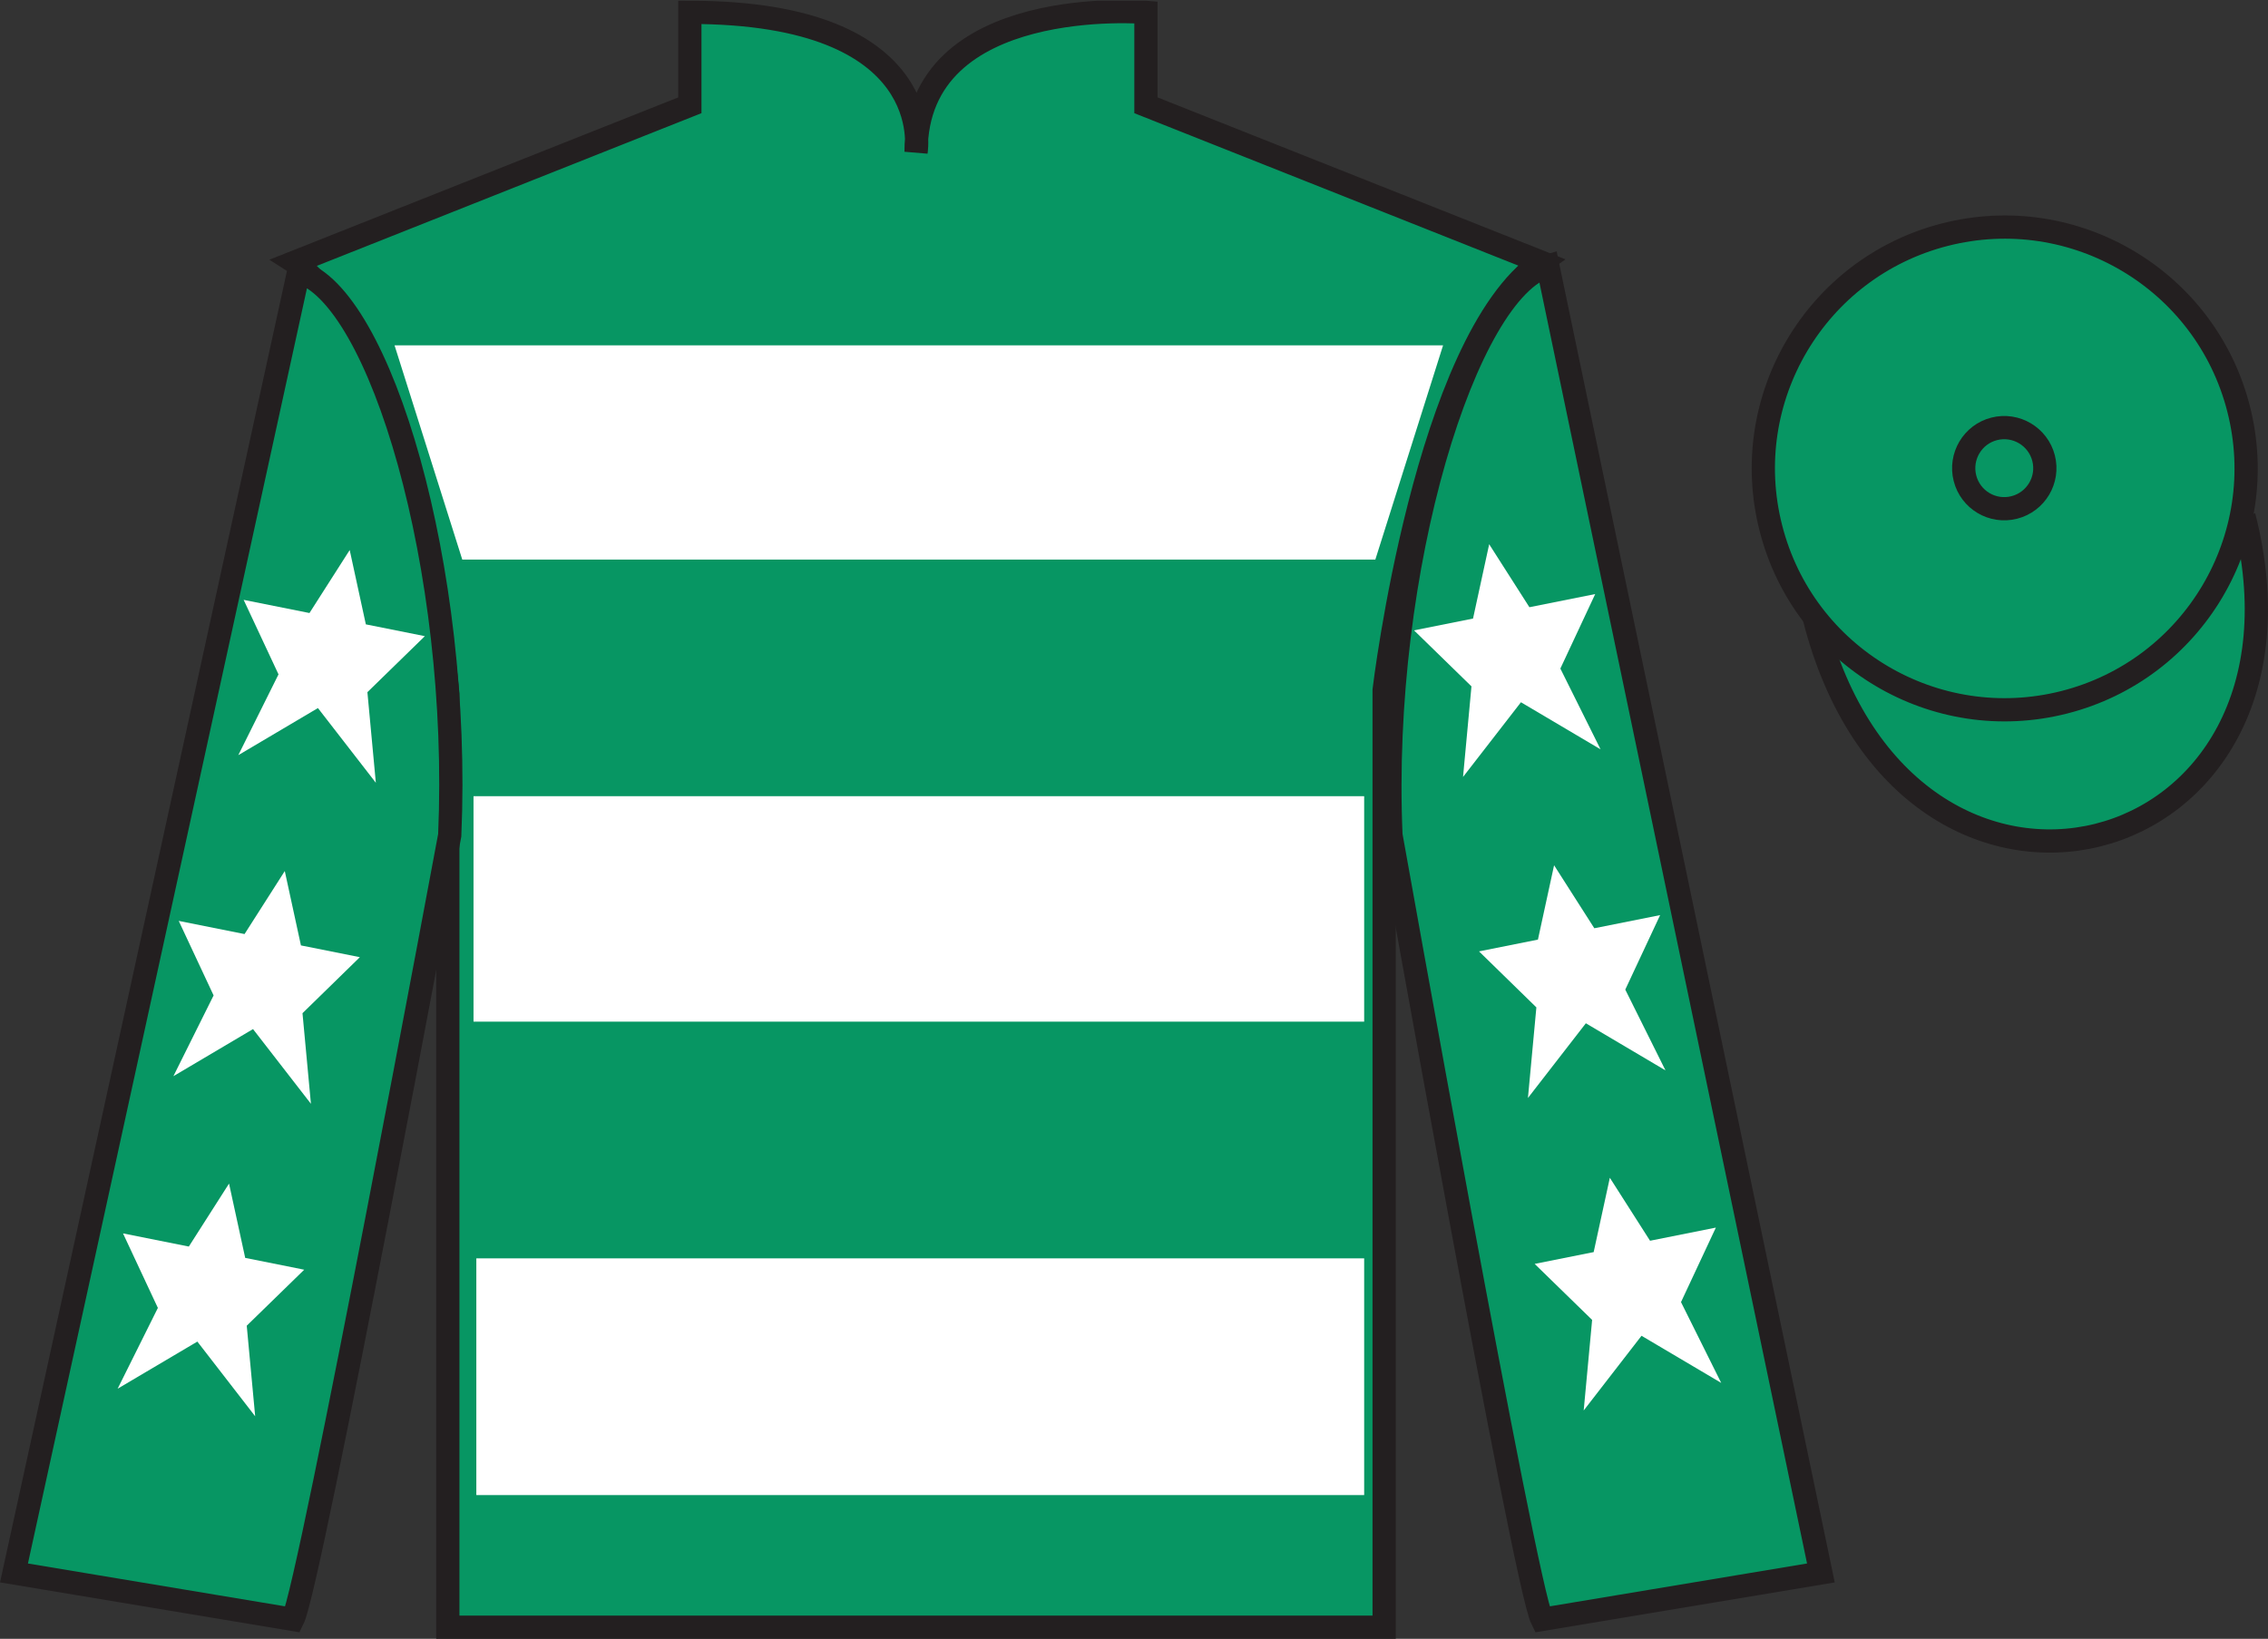
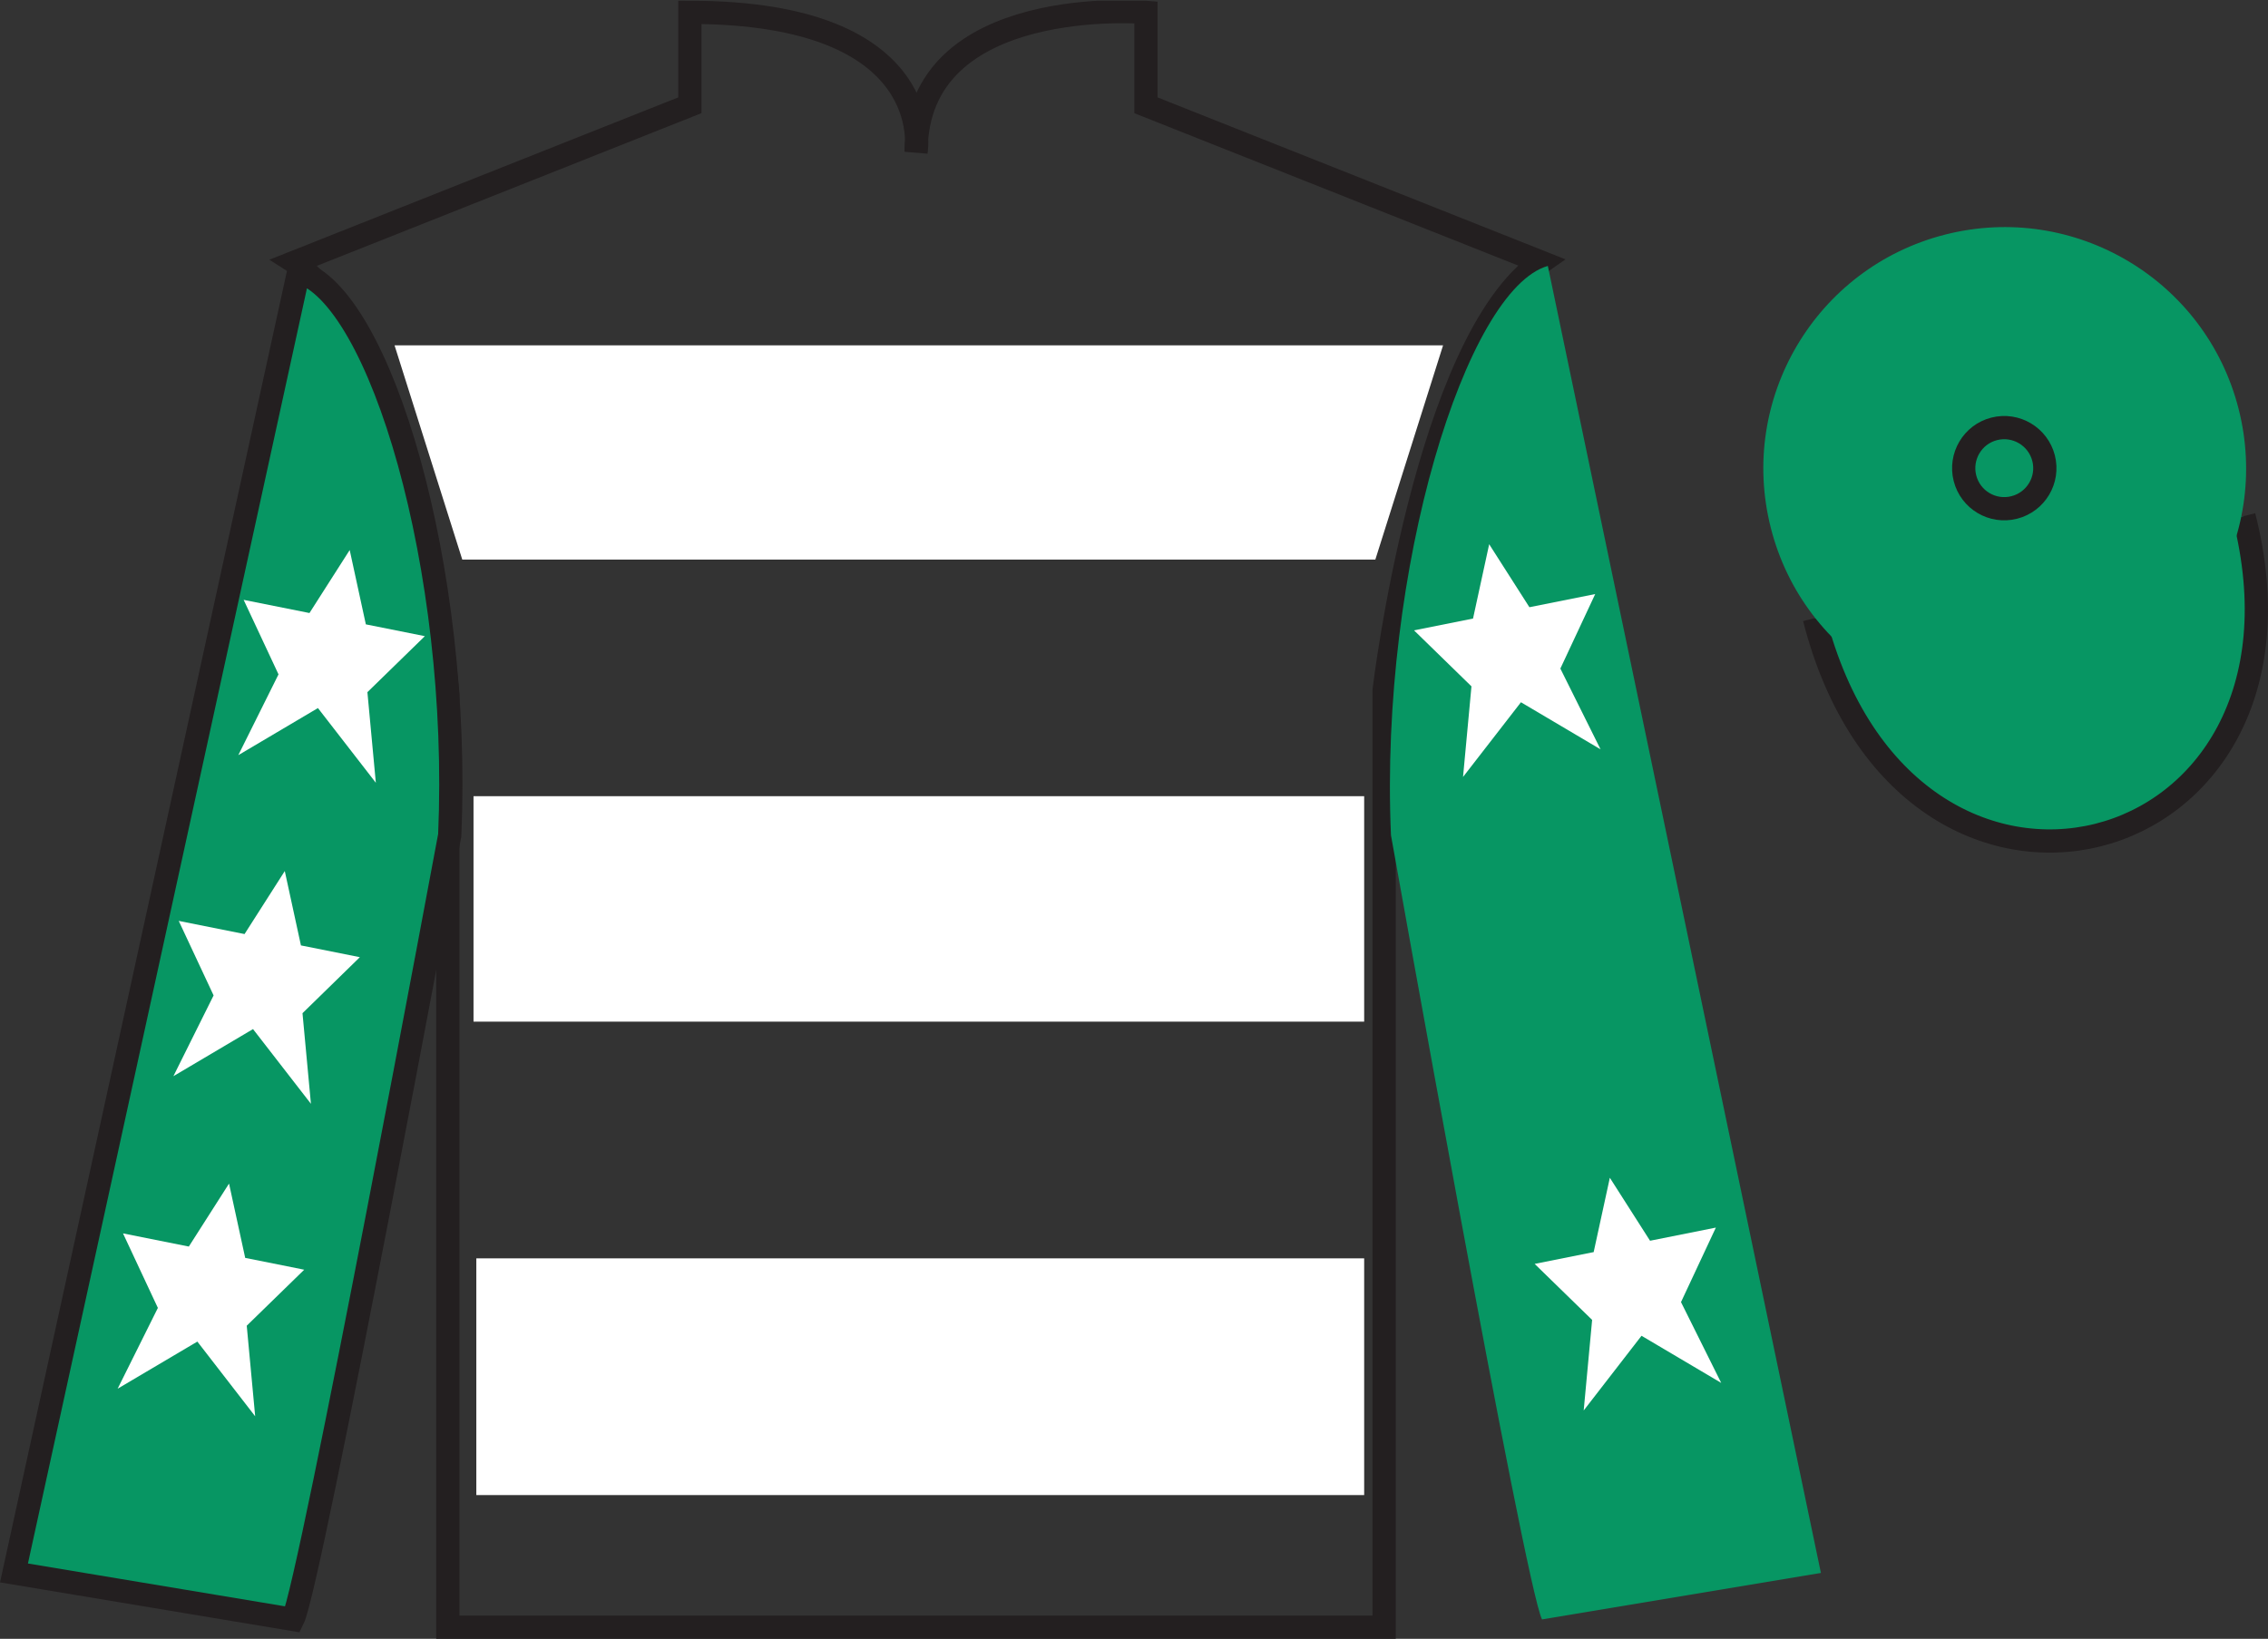
<svg xmlns="http://www.w3.org/2000/svg" width="97.59pt" height="70.53pt" viewBox="0 0 97.59 70.53" version="1.1">
  <rect x="0" y="0" width="97.59" height="70.53" fill="#333333" stroke="none" />
  <defs>
    <clipPath id="clip1">
      <path d="M 0 70.531 L 97.59 70.531 L 97.59 0.031 L 0 0.031 L 0 70.531 Z M 0 70.531 " />
    </clipPath>
  </defs>
  <g id="surface0">
    <g clip-path="url(#clip1)" clip-rule="nonzero">
-       <path style=" stroke:none;fill-rule:nonzero;fill:rgb(3.105%,58.819%,38.753%);fill-opacity:1;" d="M 12.684 11.281 C 12.684 11.281 17.77 14.531 19.27 29.863 C 19.27 29.863 19.27 44.863 19.27 70.031 L 59.559 70.031 L 59.559 29.695 C 59.559 29.695 61.352 14.695 66.309 11.281 L 49.309 4.531 L 49.309 0.531 C 49.309 0.531 39.418 -0.305 39.418 6.531 C 39.418 6.531 40.434 0.531 29.684 0.531 L 29.684 4.531 L 12.684 11.281 " />
      <path style="fill:none;stroke-width:10;stroke-linecap:butt;stroke-linejoin:miter;stroke:rgb(13.73%,12.16%,12.549%);stroke-opacity:1;stroke-miterlimit:4;" d="M 126.836 592.487 C 126.836 592.487 177.695 559.987 192.695 406.667 C 192.695 406.667 192.695 256.667 192.695 4.987 L 595.586 4.987 L 595.586 408.347 C 595.586 408.347 613.516 558.347 663.086 592.487 L 493.086 659.987 L 493.086 699.987 C 493.086 699.987 394.18 708.347 394.18 639.987 C 394.18 639.987 404.336 699.987 296.836 699.987 L 296.836 659.987 L 126.836 592.487 Z M 126.836 592.487 " transform="matrix(0.1,0,0,-0.1,0,70.53)" />
      <path style=" stroke:none;fill-rule:nonzero;fill:rgb(3.105%,58.819%,38.753%);fill-opacity:1;" d="M 12.602 69.695 C 13.352 68.195 19.352 35.945 19.352 35.945 C 19.852 24.445 16.352 12.695 12.852 11.695 L 0.602 67.695 L 12.602 69.695 " />
      <path style="fill:none;stroke-width:10;stroke-linecap:butt;stroke-linejoin:miter;stroke:rgb(13.73%,12.16%,12.549%);stroke-opacity:1;stroke-miterlimit:4;" d="M 126.016 8.347 C 133.516 23.347 193.516 345.847 193.516 345.847 C 198.516 460.847 163.516 578.347 128.516 588.347 L 6.016 28.347 L 126.016 8.347 Z M 126.016 8.347 " transform="matrix(0.1,0,0,-0.1,0,70.53)" />
      <path style=" stroke:none;fill-rule:nonzero;fill:rgb(3.105%,58.819%,38.753%);fill-opacity:1;" d="M 78.352 67.695 L 66.602 11.445 C 63.102 12.445 59.352 24.445 59.852 35.945 C 59.852 35.945 65.602 68.195 66.352 69.695 L 78.352 67.695 " />
-       <path style="fill:none;stroke-width:10;stroke-linecap:butt;stroke-linejoin:miter;stroke:rgb(13.73%,12.16%,12.549%);stroke-opacity:1;stroke-miterlimit:4;" d="M 783.516 28.347 L 666.016 590.847 C 631.016 580.847 593.516 460.847 598.516 345.847 C 598.516 345.847 656.016 23.347 663.516 8.347 L 783.516 28.347 Z M 783.516 28.347 " transform="matrix(0.1,0,0,-0.1,0,70.53)" />
      <path style="fill-rule:nonzero;fill:rgb(3.105%,58.819%,38.753%);fill-opacity:1;stroke-width:10;stroke-linecap:butt;stroke-linejoin:miter;stroke:rgb(13.73%,12.16%,12.549%);stroke-opacity:1;stroke-miterlimit:4;" d="M 780.703 439.245 C 820.391 283.62 1004.336 331.198 965.547 483.191 " transform="matrix(0.1,0,0,-0.1,0,70.53)" />
      <path style=" stroke:none;fill-rule:nonzero;fill:rgb(100%,100%,100%);fill-opacity:1;" d="M 16.977 14.863 L 62.094 14.863 L 59.18 24.082 L 19.891 24.082 L 16.977 14.863 " />
      <path style=" stroke:none;fill-rule:nonzero;fill:rgb(100%,100%,100%);fill-opacity:1;" d="M 20.375 43.969 L 58.699 43.969 L 58.699 34.266 L 20.375 34.266 L 20.375 43.969 Z M 20.375 43.969 " />
      <path style=" stroke:none;fill-rule:nonzero;fill:rgb(100%,100%,100%);fill-opacity:1;" d="M 20.496 64.344 L 58.699 64.344 L 58.699 54.156 L 20.496 54.156 L 20.496 64.344 Z M 20.496 64.344 " />
      <path style=" stroke:none;fill-rule:nonzero;fill:rgb(3.105%,58.819%,38.753%);fill-opacity:1;" d="M 88.828 30.223 C 94.387 28.805 97.742 23.148 96.324 17.594 C 94.906 12.035 89.25 8.68 83.691 10.098 C 78.137 11.516 74.781 17.172 76.199 22.727 C 77.613 28.285 83.27 31.641 88.828 30.223 " />
-       <path style="fill:none;stroke-width:10;stroke-linecap:butt;stroke-linejoin:miter;stroke:rgb(13.73%,12.16%,12.549%);stroke-opacity:1;stroke-miterlimit:4;" d="M 888.281 403.073 C 943.867 417.253 977.422 473.816 963.242 529.362 C 949.062 584.948 892.5 618.503 836.914 604.323 C 781.367 590.144 747.812 533.581 761.992 478.034 C 776.133 422.448 832.695 388.894 888.281 403.073 Z M 888.281 403.073 " transform="matrix(0.1,0,0,-0.1,0,70.53)" />
      <path style=" stroke:none;fill-rule:nonzero;fill:rgb(3.105%,58.819%,38.753%);fill-opacity:1;" d="M 86.672 21.84 C 87.605 21.602 88.172 20.652 87.934 19.719 C 87.695 18.785 86.742 18.219 85.809 18.457 C 84.875 18.695 84.312 19.648 84.551 20.582 C 84.789 21.516 85.738 22.078 86.672 21.84 " />
      <path style="fill:none;stroke-width:10;stroke-linecap:butt;stroke-linejoin:miter;stroke:rgb(13.73%,12.16%,12.549%);stroke-opacity:1;stroke-miterlimit:4;" d="M 866.719 486.902 C 876.055 489.284 881.719 498.777 879.336 508.113 C 876.953 517.448 867.422 523.112 858.086 520.73 C 848.75 518.347 843.125 508.816 845.508 499.48 C 847.891 490.144 857.383 484.519 866.719 486.902 Z M 866.719 486.902 " transform="matrix(0.1,0,0,-0.1,0,70.53)" />
      <path style=" stroke:none;fill-rule:nonzero;fill:rgb(100%,100%,100%);fill-opacity:1;" d="M 12.254 37.488 L 10.523 40.199 L 7.691 39.633 L 9.191 42.84 L 7.461 46.316 L 10.887 44.289 L 13.379 47.504 L 13.016 43.605 L 15.484 41.195 L 12.949 40.688 L 12.254 37.488 " />
      <path style=" stroke:none;fill-rule:nonzero;fill:rgb(100%,100%,100%);fill-opacity:1;" d="M 9.855 50.938 L 8.125 53.648 L 5.293 53.082 L 6.793 56.289 L 5.062 59.766 L 8.492 57.738 L 10.98 60.953 L 10.617 57.055 L 13.09 54.645 L 10.551 54.137 L 9.855 50.938 " />
      <path style=" stroke:none;fill-rule:nonzero;fill:rgb(100%,100%,100%);fill-opacity:1;" d="M 15.047 23.672 L 13.316 26.383 L 10.484 25.816 L 11.984 29.023 L 10.254 32.5 L 13.68 30.473 L 16.172 33.688 L 15.809 29.789 L 18.281 27.379 L 15.742 26.871 L 15.047 23.672 " />
-       <path style=" stroke:none;fill-rule:nonzero;fill:rgb(100%,100%,100%);fill-opacity:1;" d="M 66.871 37.238 L 68.602 39.949 L 71.434 39.383 L 69.934 42.59 L 71.664 46.066 L 68.238 44.039 L 65.746 47.254 L 66.109 43.355 L 63.641 40.945 L 66.176 40.438 L 66.871 37.238 " />
-       <path style=" stroke:none;fill-rule:nonzero;fill:rgb(100%,100%,100%);fill-opacity:1;" d="M 69.27 50.688 L 71 53.398 L 73.832 52.832 L 72.332 56.039 L 74.062 59.516 L 70.633 57.488 L 68.145 60.703 L 68.508 56.805 L 66.035 54.395 L 68.574 53.887 L 69.27 50.688 " />
+       <path style=" stroke:none;fill-rule:nonzero;fill:rgb(100%,100%,100%);fill-opacity:1;" d="M 69.27 50.688 L 71 53.398 L 73.832 52.832 L 72.332 56.039 L 74.062 59.516 L 70.633 57.488 L 68.145 60.703 L 68.508 56.805 L 66.035 54.395 L 68.574 53.887 " />
      <path style=" stroke:none;fill-rule:nonzero;fill:rgb(100%,100%,100%);fill-opacity:1;" d="M 64.078 23.422 L 65.809 26.133 L 68.641 25.566 L 67.141 28.773 L 68.871 32.25 L 65.445 30.223 L 62.953 33.438 L 63.316 29.539 L 60.844 27.129 L 63.383 26.621 L 64.078 23.422 " />
    </g>
  </g>
</svg>